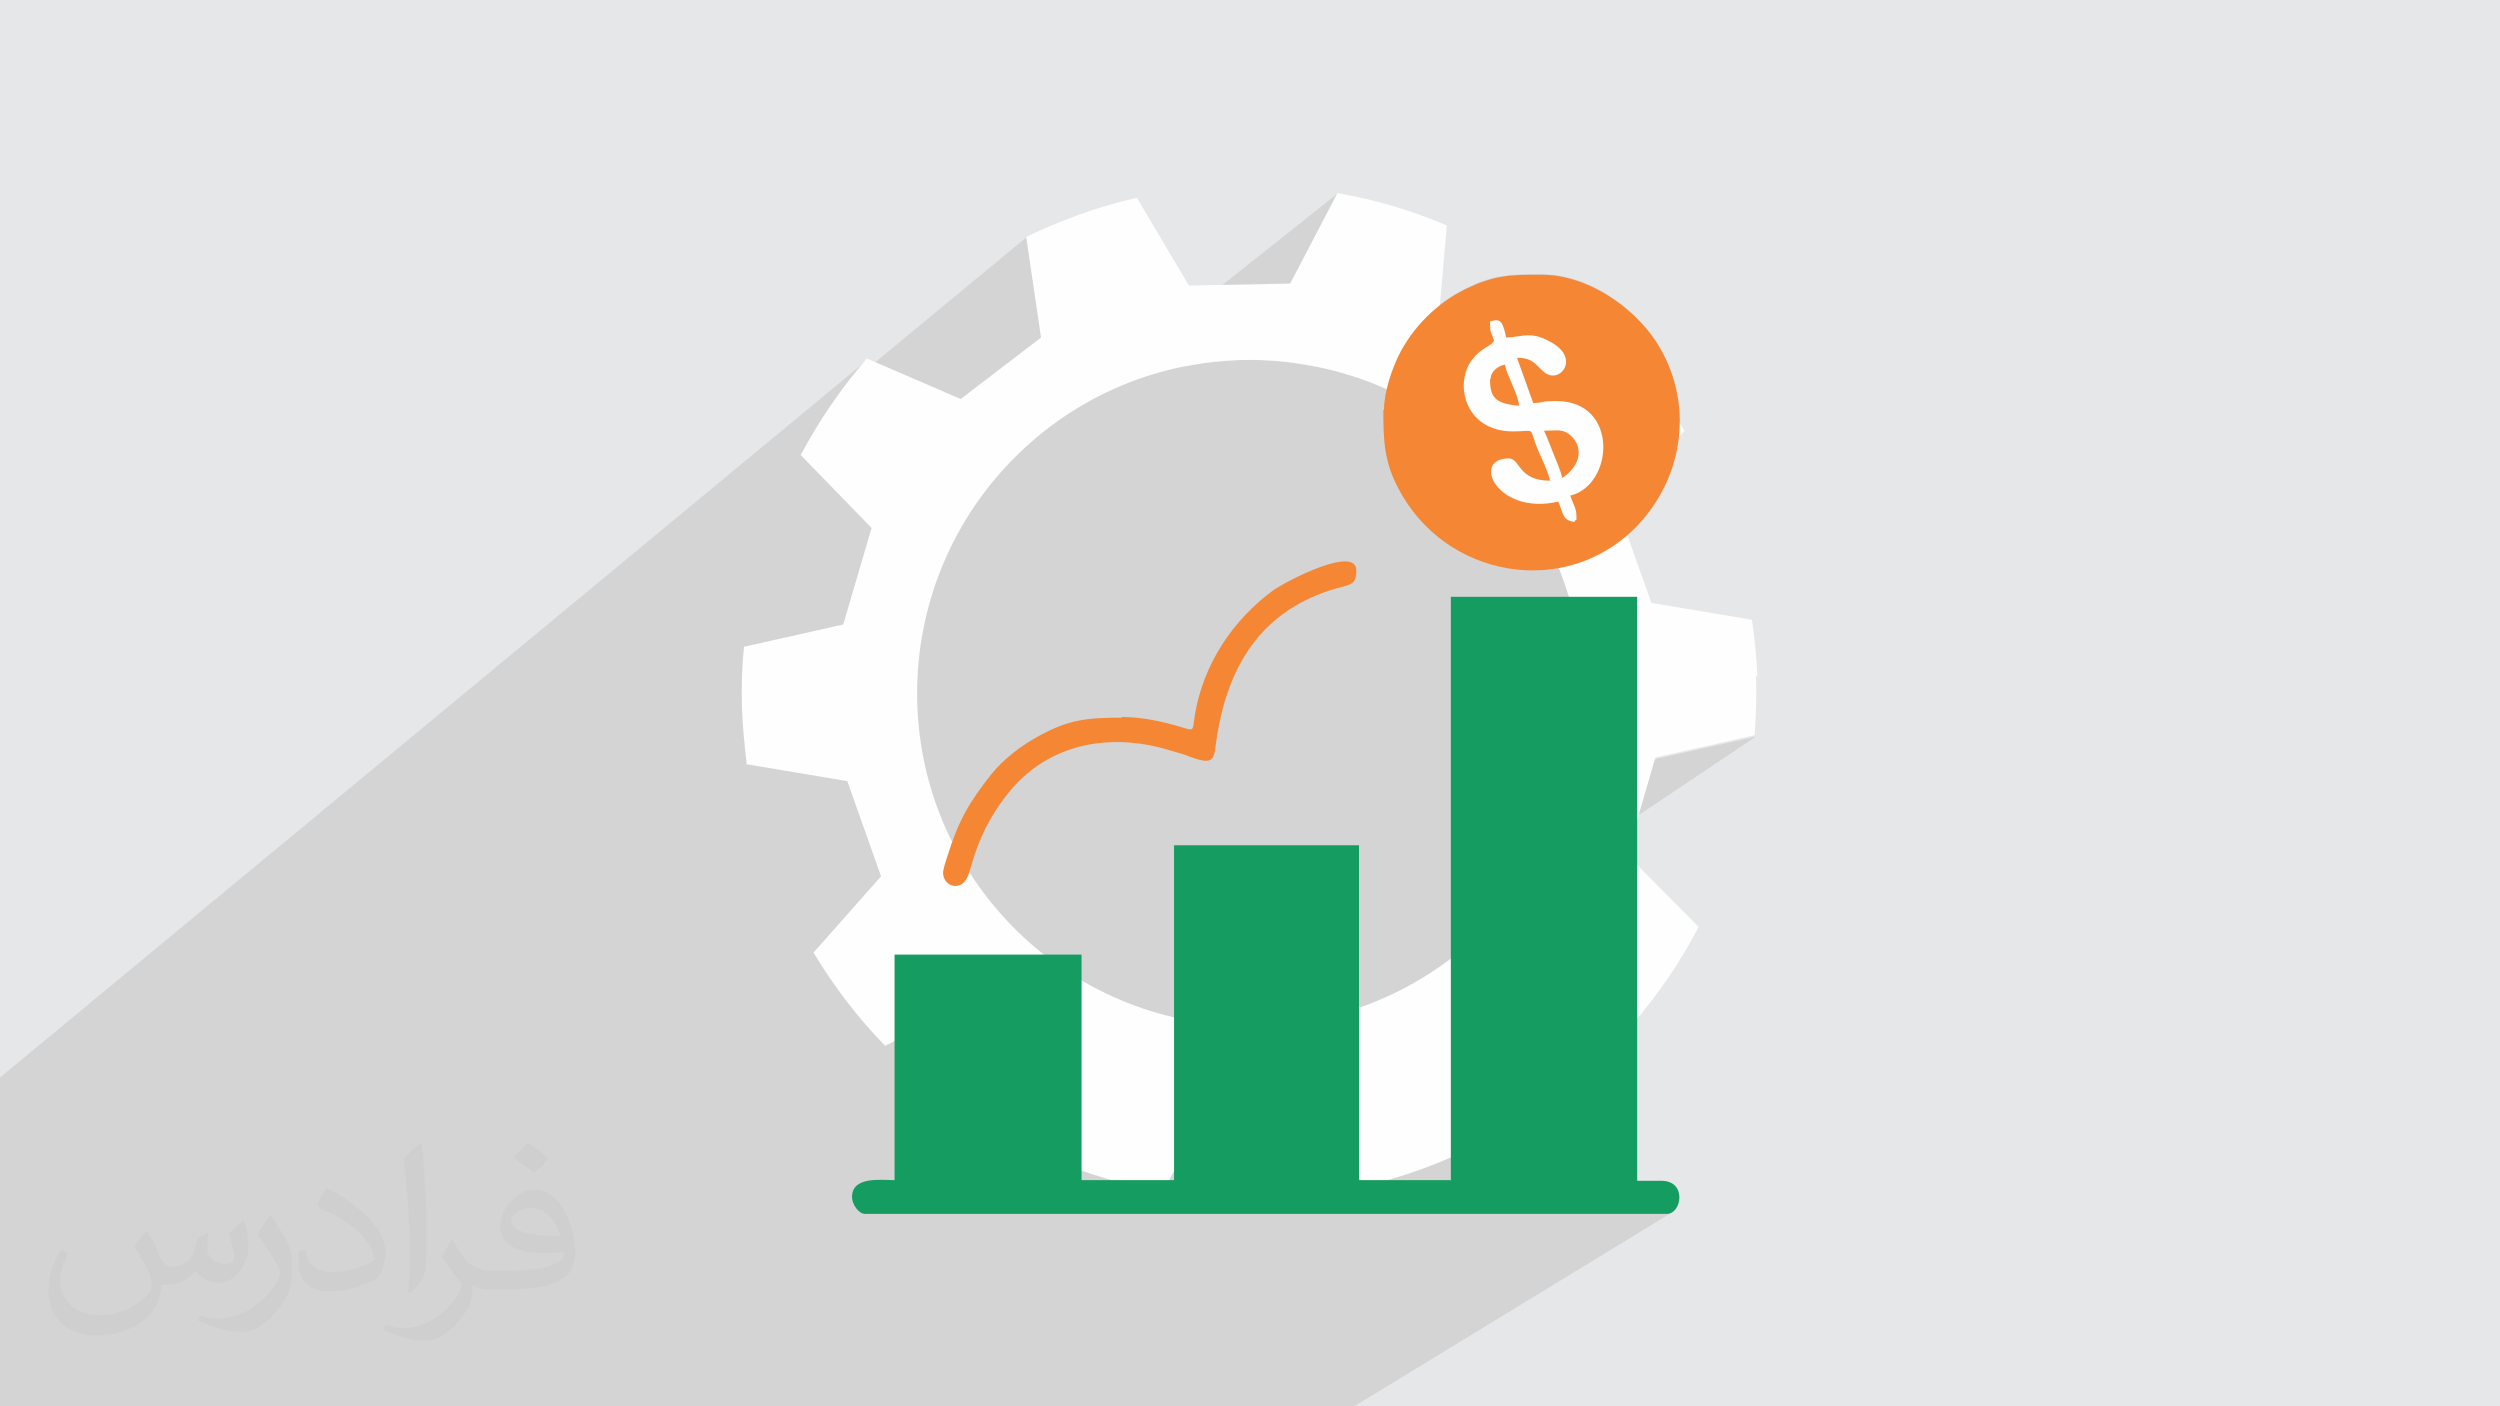
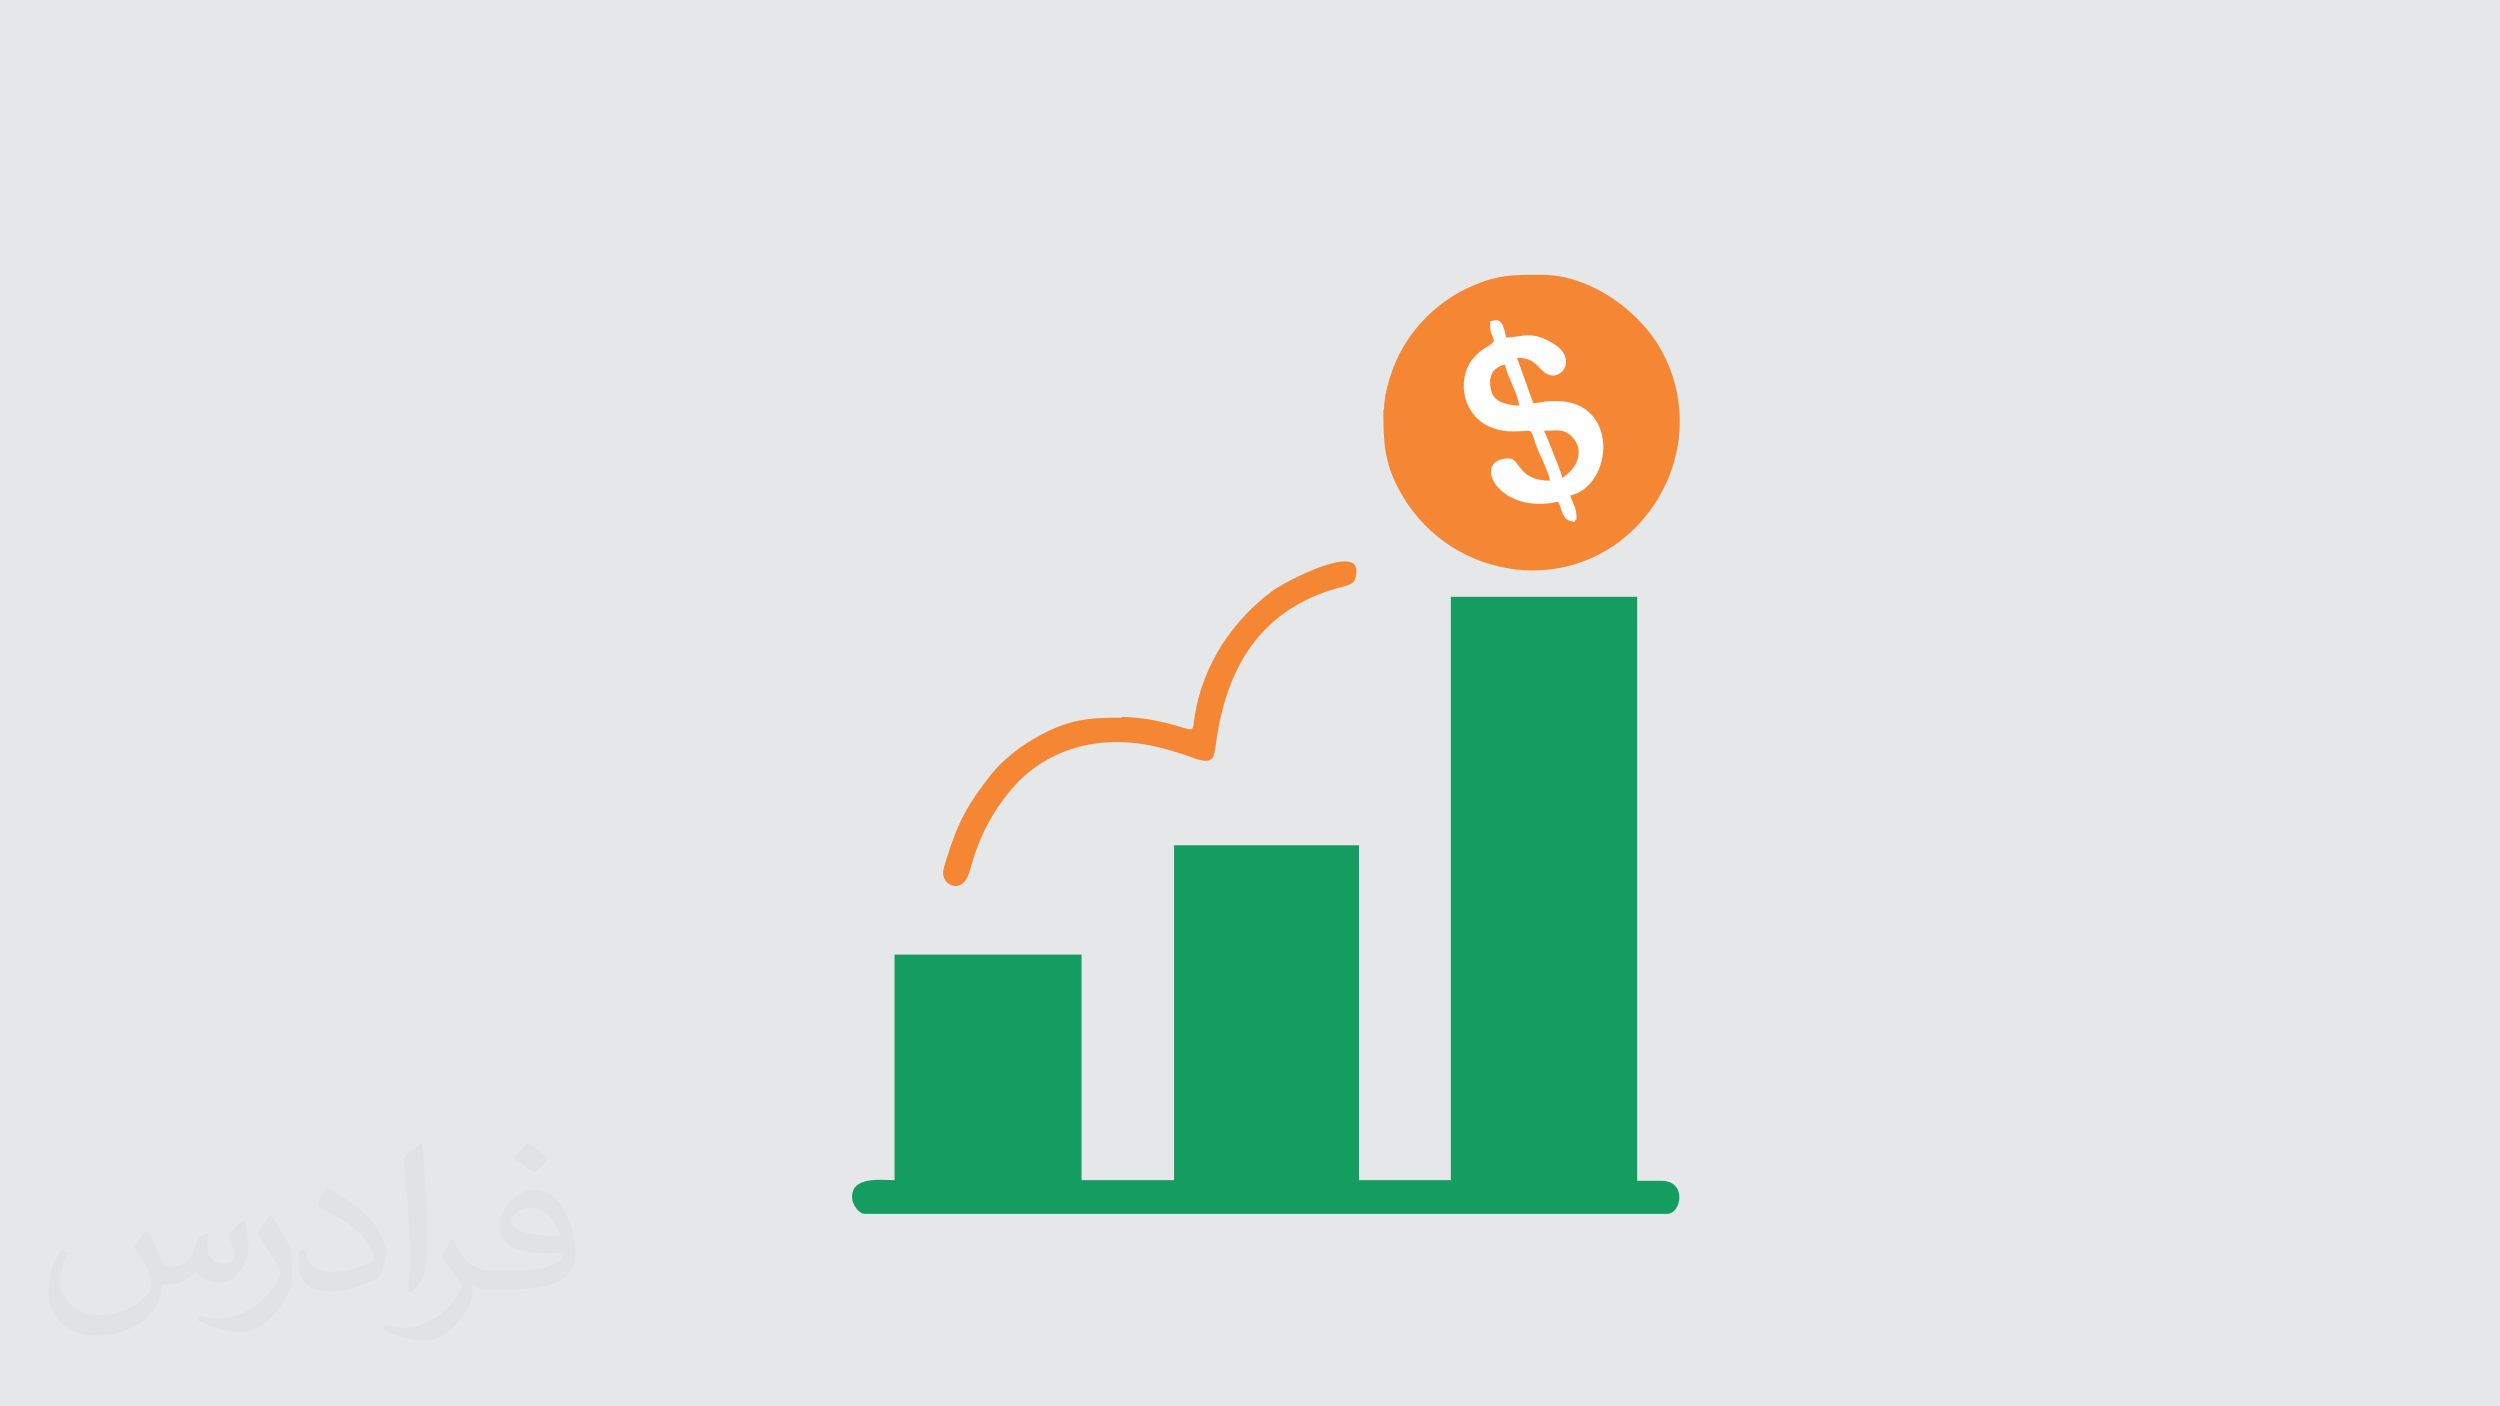
<svg xmlns="http://www.w3.org/2000/svg" xml:space="preserve" width="3.703in" height="2.083in" version="1.1" style="shape-rendering:geometricPrecision; text-rendering:geometricPrecision; image-rendering:optimizeQuality; fill-rule:evenodd; clip-rule:evenodd" viewBox="0 0 3703 2083">
  <defs>
    <style type="text/css">
   
    .fil3 {fill:#FEFEFE}
    .fil6 {fill:#FEFEFE}
    .fil5 {fill:#F58634}
    .fil4 {fill:#159C61}
    .fil0 {fill:#E6E7E8}
    .fil2 {fill:#373435;fill-opacity:0.031}
    .fil1 {fill:#373435;fill-opacity:0.102}
   
  </style>
  </defs>
  <g id="Layer_x0020_1">
    <polygon class="fil0" points="0,0 3704,0 3704,2083 0,2083 " />
-     <polygon class="fil1" points="1997,555 2133,451 2140,446 2147,441 2155,436 2163,432 2171,427 2179,424 2186,420 2193,417 2200,415 2207,413 2213,411 2219,410 2226,409 2232,408 2239,407 2245,407 2252,406 2259,406 2267,406 2275,406 2284,406 2290,406 2296,407 2302,407 2308,408 2314,409 2321,411 2327,412 2333,414 2339,416 2345,418 2351,421 2357,423 2363,426 2368,429 2374,432 2380,436 2385,439 2390,443 2396,447 2401,450 2406,454 2411,459 2416,463 2420,467 2425,472 2429,476 2434,481 2438,486 2442,490 2445,495 2449,500 2452,505 2457,514 2462,522 2467,531 2470,539 2474,548 2477,557 2480,566 2482,575 2484,584 2486,593 2487,602 2487,612 2488,621 2488,630 2487,639 2486,648 2485,657 2483,667 2481,675 2479,684 2476,693 2473,702 2469,711 2466,719 2461,727 2457,736 2452,744 2446,752 2441,759 2435,767 2428,774 2421,781 2411,791 2401,800 2390,807 2316,860 2320,871 2327,894 2333,917 2337,940 2341,964 2343,987 2345,1011 2345,1035 2344,1058 2342,1082 2338,1105 2334,1129 2329,1152 2322,1175 2314,1197 2306,1219 2302,1227 2453,1124 2601,1091 2235,1336 2230,1343 2213,1362 2196,1380 2177,1397 2158,1413 2150,1419 2150,1546 2281,1460 2419,1519 2150,1692 2150,1717 2150,1716 2155,1714 2160,1712 2165,1710 2170,1708 2175,1705 2180,1703 2185,1701 2150,1723 2150,1748 2150,1748 2072,1797 2470,1797 2474,1797 2478,1795 2006,2083 2002,2083 1622,2083 1622,2083 1585,2083 1540,2083 1517,2083 1330,2083 1257,2083 1247,2083 1233,2083 1158,2083 1151,2083 1123,2083 1122,2083 1038,2083 1020,2083 868,2083 841,2083 828,2083 815,2083 799,2083 605,2083 599,2083 594,2083 576,2083 568,2083 562,2083 513,2083 512,2083 511,2083 486,2083 472,2083 469,2083 463,2083 458,2083 430,2083 422,2083 414,2083 407,2083 402,2083 397,2083 393,2083 372,2083 372,2083 369,2083 359,2083 345,2083 345,2083 340,2083 340,2083 330,2083 327,2083 322,2083 317,2083 312,2083 301,2083 298,2083 289,2083 260,2083 260,2083 253,2083 250,2083 214,2083 205,2083 184,2083 152,2083 98,2083 98,2083 44,2083 42,2083 0,2083 0,2069 0,1994 0,1923 0,1916 0,1911 0,1866 0,1864 0,1839 0,1817 0,1748 0,1650 0,1608 0,1596 1286,532 1282,536 1279,540 1275,544 1272,548 1268,553 1265,557 1262,561 1258,565 1255,570 1252,574 1251,574 1521,351 1543,501 1249,738 1293,783 1273,849 1982,286 1912,420 1756,543 1765,541 1789,537 1812,535 1836,533 1860,533 1883,534 1907,536 1930,540 1954,544 1977,549 " />
    <path class="fil2" d="M219 1825c7,11 12,21 16,32 3,7 5,19 21,19 5,0 11,-1 17,-5 7,-3 12,-9 14,-17l6 -21 15 -7 1 1c-2,8 -2,15 -2,21 0,18 15,24 27,24 7,0 13,-3 13,-10 0,-8 -4,-22 -8,-35 7,-7 14,-14 22,-20l1 1c4,15 6,30 6,40 0,10 -4,20 -8,27 -7,14 -20,25 -36,25 -12,0 -25,-6 -34,-17l-1 0c-9,11 -22,20 -43,20l-7 0c-1,14 -4,24 -9,33 -13,25 -50,42 -85,42 -49,0 -73,-28 -73,-66 0,-23 7,-45 19,-60l10 4c-7,14 -12,27 -12,40 0,35 29,52 61,52 30,0 68,-20 75,-42 -2,-25 -12,-36 -26,-59 4,-7 10,-15 17,-23l1 0 0 0 0 0zm563 -132c10,6 20,14 30,23 -6,8 -12,15 -21,21 -10,-8 -20,-15 -30,-22 7,-8 14,-15 20,-22zm5 96c-17,0 -30,11 -30,19 0,17 33,23 73,23 -5,-20 -22,-42 -43,-42zm-37 93c22,0 41,-1 55,-4 16,-4 30,-12 30,-18 0,-2 0,-3 -1,-5 -9,1 -19,1 -29,1 -29,0 -52,-7 -60,-23 -2,-4 -4,-10 -4,-15 0,-16 7,-32 19,-42 10,-9 21,-14 33,-14 20,0 37,17 48,42 6,14 11,30 11,51 0,14 -4,25 -12,34 -16,15 -45,21 -90,21l-20 0 0 0 -5 0c-11,0 -19,-2 -25,-7l-1 0c0,2 1,5 1,7 0,10 -3,23 -10,33 -20,30 -42,43 -60,43 -19,0 -42,-7 -63,-17l4 -7c7,3 16,5 29,5 34,0 78,-33 84,-64 -1,-3 -3,-6 -7,-10 -10,-12 -16,-22 -22,-32 5,-10 10,-18 14,-25l2 0c14,29 28,46 57,46l4 0 0 0 21 0 0 0 0 0zm-146 31c2,-14 3,-29 3,-43l0 -21c0,-39 -5,-96 -9,-133 7,-8 17,-17 25,-23l2 1c5,47 7,101 7,151 0,13 -1,26 -2,35 -1,12 -8,21 -22,35l-3 -1 0 0 0 0zm-151 -62c1,18 10,33 41,33 20,0 36,-5 55,-14 3,-2 5,-3 5,-5 0,-12 -9,-27 -24,-41 -14,-13 -34,-25 -51,-32 -6,-3 -8,-5 -8,-8 0,-5 7,-17 13,-24l2 0c20,11 43,27 60,44 15,16 25,33 25,51 0,13 -4,26 -11,38 -22,11 -46,20 -70,20 -29,0 -48,-13 -48,-45 0,-3 0,-9 1,-16l10 0 0 0 0 0zm-52 -52l18 29c7,11 13,22 13,41l0 24c0,19 -12,39 -32,60 -15,14 -29,20 -42,20 -19,0 -40,-6 -65,-17l3 -7c8,2 17,4 28,4 35,0 72,-26 88,-58 2,-4 3,-7 3,-9 0,-4 -2,-8 -4,-11 -9,-17 -19,-33 -30,-47 6,-9 12,-18 18,-27l2 0 0 0 0 0z" />
    <g id="_2873765568480">
-       <path class="fil3" d="M2222 701c-180,-205 -492,-225 -696,-45 -204,180 -225,491 -45,696 180,205 491,225 696,45 205,-180 225,-491 45,-696l0 0zm381 302c-1,-29 -4,-57 -8,-85l-149 -25 -50 -141 99 -114c-30,-50 -66,-96 -106,-138l-135 68 -124 -84 13 -150c-51,-22 -105,-38 -162,-48l-70 134 -150 3 -77 -130c-58,13 -112,33 -164,58l22 149 -119 91 -139 -60c-38,44 -71,92 -98,143l105 108 -42 143 -147 33c-3,30 -4,60 -3,91 1,28 4,56 7,83l149 25 50 141 -100 113c30,50 66,97 106,138l135 -67 124 84 -14 150c53,23 109,39 167,49l70 -134 150 -4 77 130c57,-13 112,-33 164,-59l-23 -149 118 -91 139 59c38,-44 71,-92 98,-144l-106 -107 42 -144 147 -33c2,-29 3,-59 2,-88l0 0z" />
      <path class="fil4" d="M2150 1748l-137 0 0 -496 -274 0 0 496 -137 0 0 -334 -277 0 0 334c-20,0 -63,-6 -63,25 0,11 10,25 19,25l1188 0c22,0 30,-49 -8,-49l-36 0 0 -865 -276 0 0 865 0 0z" />
      <path class="fil5" d="M1662 1063c-53,0 -79,3 -123,27 -26,14 -52,34 -70,56 -34,43 -49,69 -66,123 -2,7 -7,20 -6,26 2,18 25,25 35,6 8,-13 12,-65 62,-127 58,-72 148,-89 234,-64 10,3 18,5 27,8 48,19 42,7 48,-30 17,-102 64,-179 165,-213 31,-10 41,-6 41,-30 0,-38 -103,15 -124,30 -58,43 -102,107 -115,183 -5,31 3,24 -42,13 -20,-5 -44,-9 -67,-9l0 0z" />
      <g>
        <ellipse class="fil6" cx="2282" cy="632" rx="153" ry="192" />
        <g>
          <path class="fil5" d="M2207 476c13,-3 18,-5 24,24 26,-1 37,-11 70,9 39,24 8,61 -14,42 -13,-11 -16,-21 -40,-21l24 67c13,0 11,-3 34,-3 94,0 85,125 21,140 3,11 9,18 9,30 0,12 1,1 -3,9 -19,-2 -17,-16 -24,-30 -90,21 -130,-64 -73,-64 17,0 13,33 61,33 -3,-14 -13,-34 -19,-48 -13,-33 -1,-25 -36,-25 -73,0 -88,-74 -59,-108 4,-5 9,-10 14,-13 8,-6 12,-6 17,-13 -4,-15 -6,-8 -6,-30zm-158 131c0,45 1,76 22,116 69,133 246,164 351,59 74,-75 88,-188 31,-276 -35,-53 -103,-99 -169,-99 -47,0 -69,0 -113,21 -43,21 -79,57 -100,100 -9,19 -21,52 -21,79l0 0z" />
          <path class="fil5" d="M2314 708c30,-20 31,-49 10,-65 -11,-8 -20,-5 -37,-5 5,10 9,22 14,34 5,13 10,23 13,36l0 0z" />
          <path class="fil5" d="M2207 561c0,26 6,37 43,40 -1,-17 -17,-42 -21,-61 -10,2 -21,10 -21,21z" />
        </g>
      </g>
    </g>
  </g>
</svg>